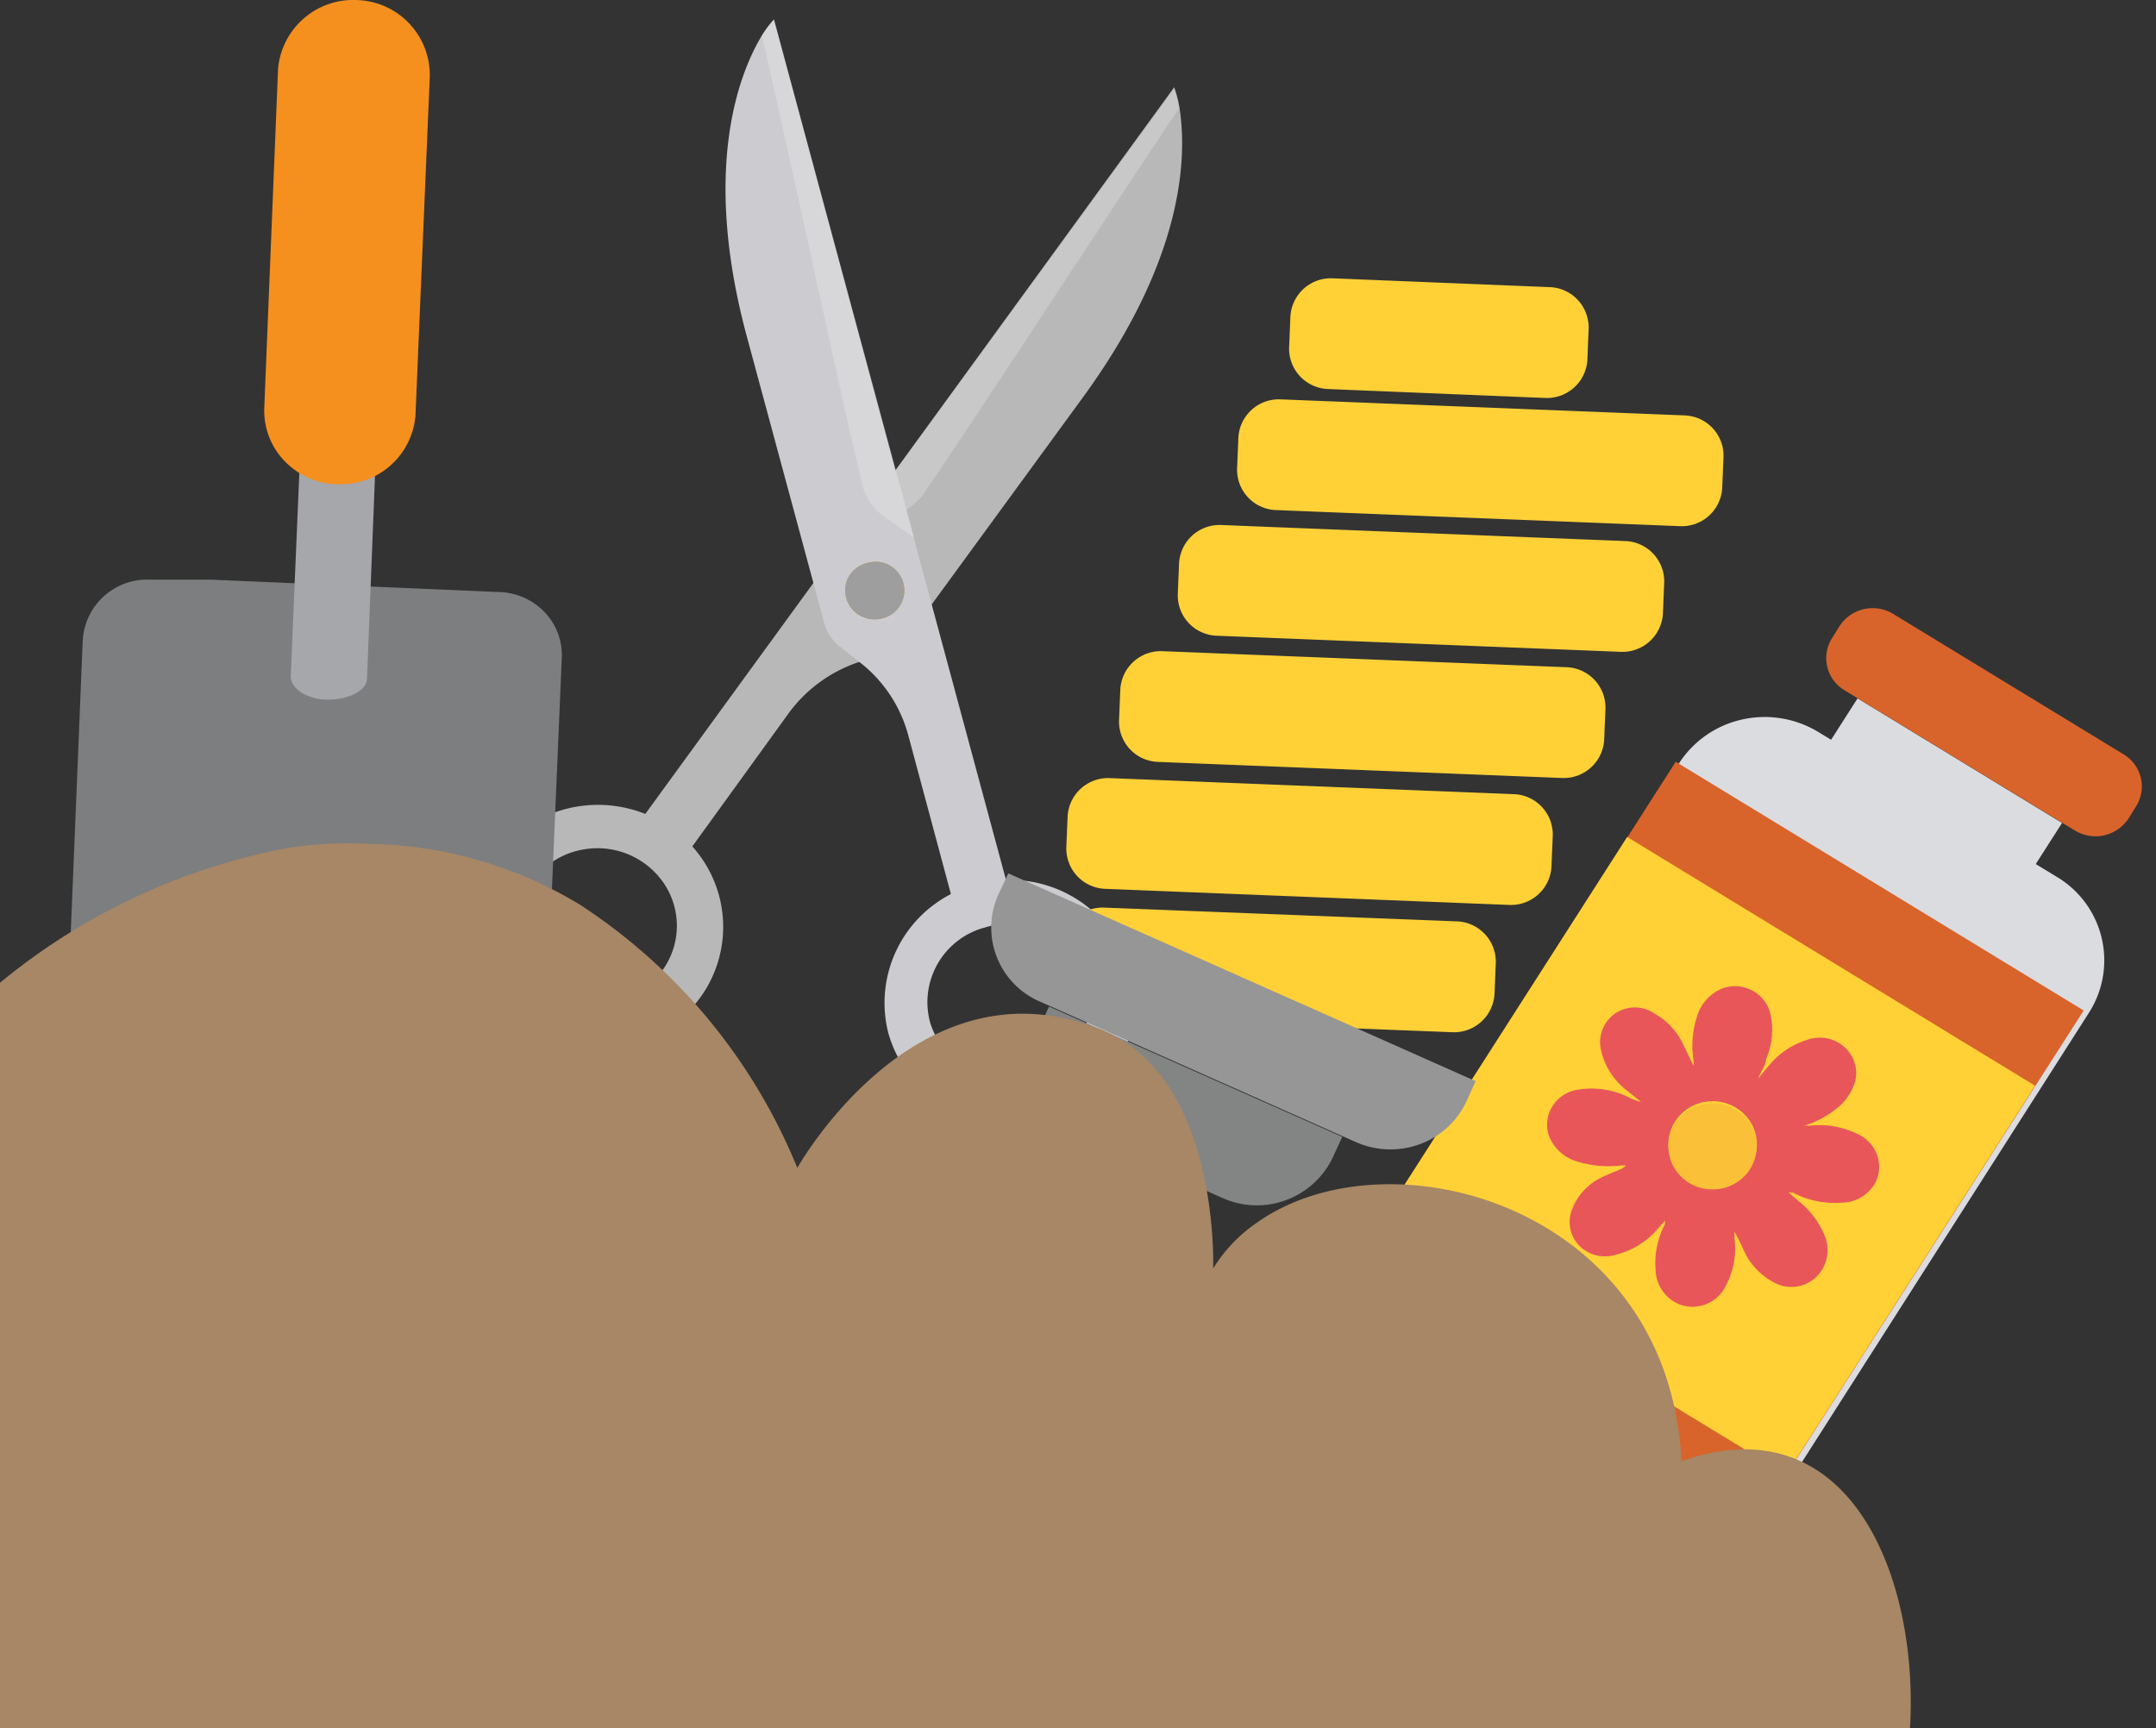
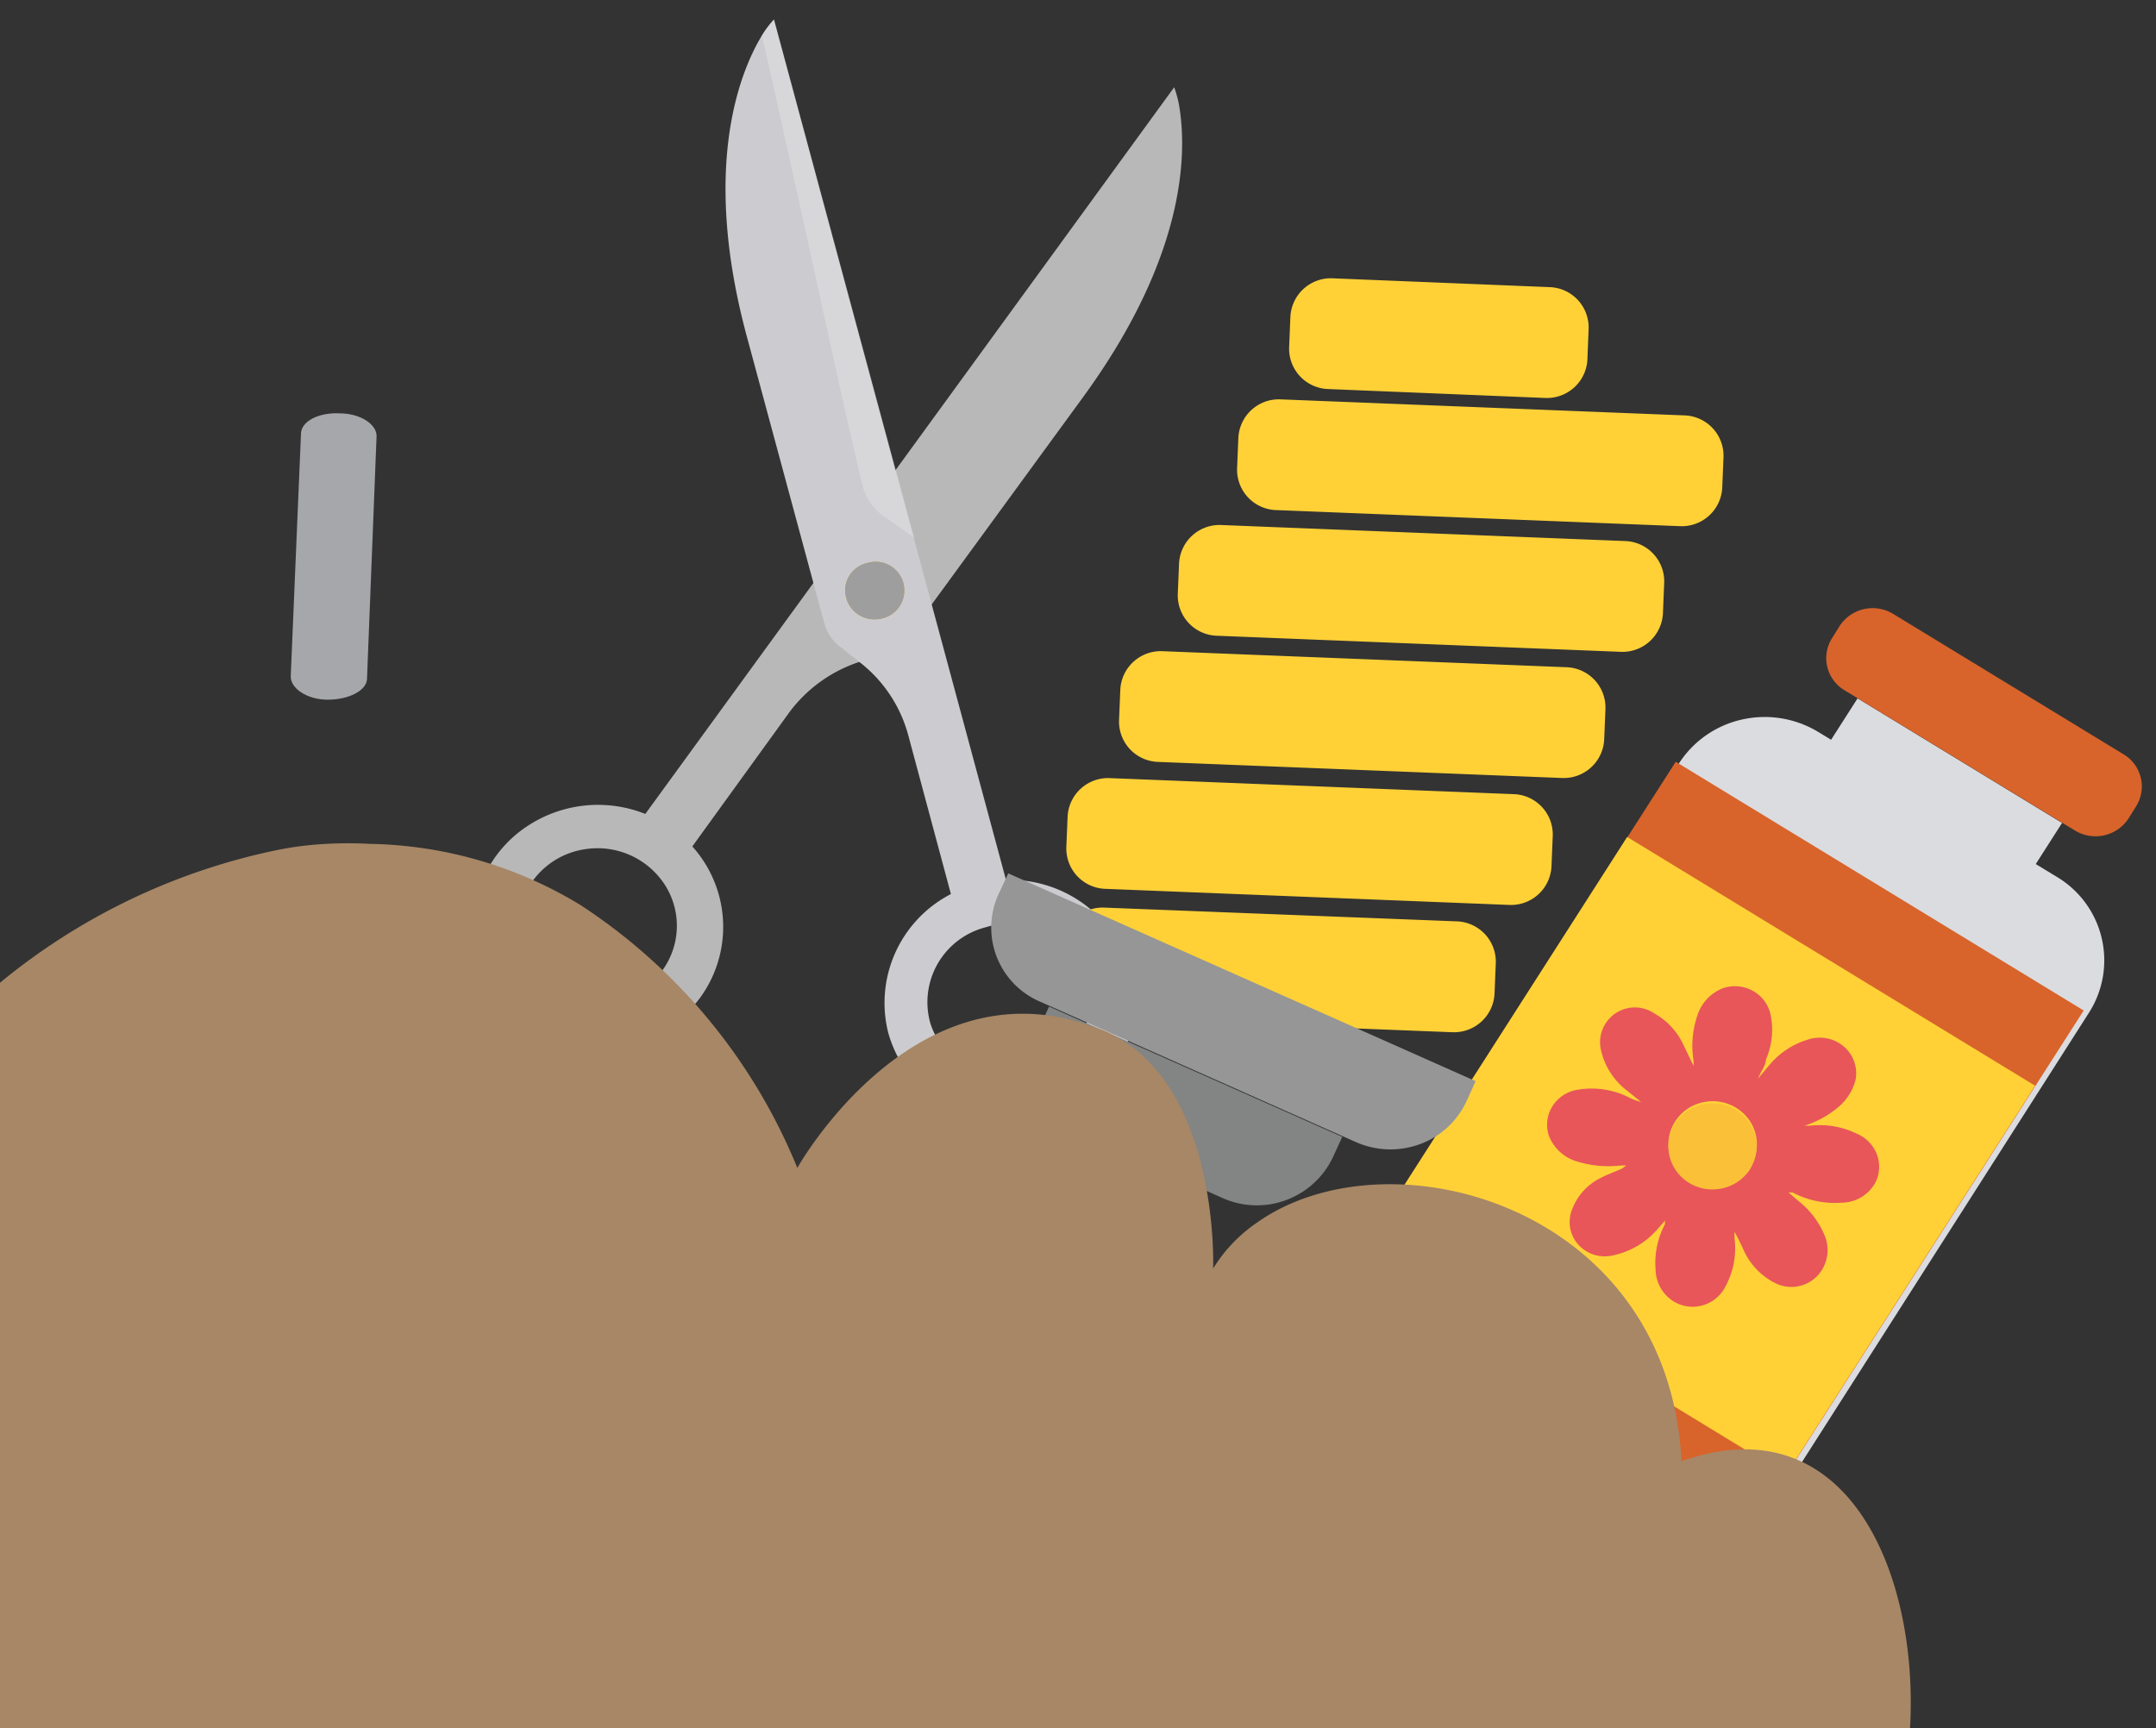
<svg xmlns="http://www.w3.org/2000/svg" width="42.134" height="33.777">
  <rect width="100%" height="100%" fill="#333333" stroke="none" />
  <path fill="#b8b8b8" d="m21.165 7.764-3.418 4.681a.85.85 0 0 1-.442.326l-.485.158a2.79 2.79 0 0 0-1.391.989l-2.282 3.155-.916-.642L22.947 1.705a2.175 2.175 0 0 1 .1.379c.134.831.188 2.84-1.882 5.68Z" />
-   <path fill="#fff" d="m17.402 10.1-.69.179 6.232-8.542a2.175 2.175 0 0 1 .1.379c-1.779 2.661-3.989 6.069-5 7.542a1.186 1.186 0 0 1-.642.442Z" opacity=".22" />
  <path fill="#b8b8b8" d="M13.111 16.177a2.5 2.5 0 0 0-2.72-.084 2.366 2.366 0 0 0-1.118 2.421 2.414 2.414 0 0 0 1.866 1.932 2.478 2.478 0 0 0 2.543-.945 2.351 2.351 0 0 0-.571-3.324Zm-2.329 3.156a1.5 1.5 0 0 1-.621-1.573 1.537 1.537 0 0 1 1.254-1.159 1.568 1.568 0 0 1 1.576.69 1.484 1.484 0 0 1-.053 1.685 1.577 1.577 0 0 1-2.156.379Z" />
  <path fill="#ccccd0" d="m14.609 6.628 1.5 5.554a.871.871 0 0 0 .3.452l.4.316a2.688 2.688 0 0 1 .938 1.41l1 3.724 1.078-.273-4.7-17.43a1.9 1.9 0 0 0-.237.315c-.419.694-1.2 2.566-.279 5.932Z" />
  <path fill="#fff" d="m17.284 10.1.582.41L15.127.38a1.9 1.9 0 0 0-.237.316c.712 3.1 1.542 7.058 1.962 8.773a1.051 1.051 0 0 0 .432.631Z" opacity=".22" />
  <path fill="#da9327" d="M16.539 11.688a.559.559 0 0 0 .265.342.584.584 0 0 0 .436.057.561.561 0 1 0-.291-1.083.56.56 0 0 0-.355.256.535.535 0 0 0-.055.427Z" />
  <path fill="#9e9e9e" d="M16.539 11.688a.559.559 0 0 0 .265.342.584.584 0 0 0 .436.057.561.561 0 1 0-.291-1.083.56.56 0 0 0-.355.256.535.535 0 0 0-.055.427Z" />
  <path fill="#ccccd0" d="M17.359 20.188a2.454 2.454 0 0 0 2.988 1.706 2.383 2.383 0 0 0 1.748-2.915 2.454 2.454 0 0 0-2.989-1.7 2.393 2.393 0 0 0-1.747 2.909Zm.819-.2a1.511 1.511 0 0 1 1.078-1.862 1.591 1.591 0 0 1 1.567.359 1.5 1.5 0 0 1 .411 1.518 1.606 1.606 0 0 1-3.057-.016Z" />
  <g fill-rule="evenodd">
-     <path fill="#7c7e7f" d="m1.369 18.56.248-6.048a1.26 1.26 0 0 1 1.315-1.182h1.2l5.628.242a1.275 1.275 0 0 1 .884.394 1.213 1.213 0 0 1 .335.89l-.259 6.08c0 1.168-2.933 3.808-3.849 4.639a1.481 1.481 0 0 1-2.052-.085c-.841-.905-3.504-3.776-3.45-4.93Z" />
    <path fill="#a5a7aa" d="M6.404 13.676c-.4 0-.733-.221-.722-.463l.2-4.734c0-.242.345-.421.755-.4.41 0 .733.221.722.452l-.187 4.745c-.013.224-.358.4-.768.4Z" />
-     <path fill="#f5901e" d="M6.577 9.468a1.493 1.493 0 0 1-1.026-.467 1.42 1.42 0 0 1-.386-1.038l.269-6.616A1.475 1.475 0 0 1 6.975.001a1.467 1.467 0 0 1 1.424 1.5l-.28 6.627a1.465 1.465 0 0 1-1.542 1.336Z" />
  </g>
  <g transform="translate(25.883 11.608)">
    <path fill="#dbdce0" d="m10.419 2.042 3.996 2.435-.708 1.107-3.996-2.435Z" />
    <path fill="#dbdce0" d="m9.66 2.704 4.65 2.825a1.9 1.9 0 0 1 .631 2.657L8.365 18.483a.581.581 0 0 1-.789.179L.53 14.379a.551.551 0 0 1-.183-.77l6.58-10.294a1.976 1.976 0 0 1 1.236-.86 2.019 2.019 0 0 1 1.495.248Z" />
    <path fill="#d8642b" d="m11.118.393 4.498 2.742a.731.731 0 0 1 .243 1.022l-.146.234a.771.771 0 0 1-1.052.23l-4.498-2.738A.731.731 0 0 1 9.922.862l.146-.234a.771.771 0 0 1 1.05-.235ZM6.866 3.281l7.972 4.862-6.602 10.31a.5.5 0 0 1-.685.153L.42 14.26a.477.477 0 0 1-.158-.667L6.866 3.28Z" />
    <path fill="#ffd137" d="m5.916 4.751 7.972 4.862-4.866 7.601-7.972-4.862Z" />
    <path fill="#e85659" d="m6.646 12.261-.129.147a1.58 1.58 0 0 1-.852.515.7.7 0 0 1-.7-.2.661.661 0 0 1-.122-.7 1.135 1.135 0 0 1 .539-.6c.14-.074.291-.126.431-.189l.086-.063h-.1a2.086 2.086 0 0 1-.884-.084.843.843 0 0 1-.528-.494.68.68 0 0 1 .073-.586.713.713 0 0 1 .509-.319 1.631 1.631 0 0 1 .949.137 1.192 1.192 0 0 0 .27.105l-.313-.252a1.372 1.372 0 0 1-.474-.778.679.679 0 0 1 1.046-.7 1.358 1.358 0 0 1 .582.642l.183.379a.349.349 0 0 0 0-.105 1.839 1.839 0 0 1 .075-.873.849.849 0 0 1 .5-.536.728.728 0 0 1 .576.046.7.7 0 0 1 .351.448 1.45 1.45 0 0 1-.086.9c0 .116-.108.242-.151.368l.194-.231a1.564 1.564 0 0 1 .776-.526.725.725 0 0 1 .708.139.684.684 0 0 1 .219.671 1.048 1.048 0 0 1-.313.494 1.964 1.964 0 0 1-.679.379h.1a1.653 1.653 0 0 1 .927.158.713.713 0 0 1 .384.393.689.689 0 0 1-.017.543.757.757 0 0 1-.668.41 1.772 1.772 0 0 1-.96-.2H9.07l.183.158a1.677 1.677 0 0 1 .518.673.733.733 0 0 1-.129.789.7.7 0 0 1-.819.158 1.329 1.329 0 0 1-.636-.663 5.092 5.092 0 0 0-.173-.347v.126a1.555 1.555 0 0 1-.173.936.719.719 0 0 1-.927.347.746.746 0 0 1-.442-.663 1.617 1.617 0 0 1 .183-.894v-.075Zm1.671-1.052a.825.825 0 0 0-.024-.936.873.873 0 0 0-.9-.335.851.851 0 0 0-.659.68.834.834 0 0 0 .393.854.876.876 0 0 0 1.186-.221Z" />
    <ellipse cx=".863" cy=".842" fill="#fac038" rx=".863" ry=".842" transform="translate(6.721 9.957)" />
  </g>
  <path fill="#ffd137" d="m25.032 7.806 7.882.313a.789.789 0 0 1 .768.812l-.025.605a.792.792 0 0 1-.831.748l-7.882-.314a.789.789 0 0 1-.768-.812l.025-.605a.792.792 0 0 1 .831-.747ZM26.05 5.44l4.229.172a.789.789 0 0 1 .767.813l-.024.605a.792.792 0 0 1-.832.748l-4.23-.174a.789.789 0 0 1-.767-.812l.025-.605a.792.792 0 0 1 .831-.747ZM23.873 10.262l7.882.313a.789.789 0 0 1 .768.812l-.025.605a.792.792 0 0 1-.831.748l-7.882-.314a.789.789 0 0 1-.768-.812l.025-.605a.792.792 0 0 1 .831-.747ZM22.725 12.728l7.882.313a.789.789 0 0 1 .768.812l-.025.605a.792.792 0 0 1-.831.748l-7.882-.314a.789.789 0 0 1-.768-.812l.025-.605a.792.792 0 0 1 .831-.747ZM21.695 15.209l7.882.313a.789.789 0 0 1 .768.812l-.025.605a.792.792 0 0 1-.831.748l-7.882-.314a.789.789 0 0 1-.768-.812l.025-.605a.792.792 0 0 1 .831-.747ZM21.588 17.74l6.874.268a.79.79 0 0 1 .77.812l-.025.606a.793.793 0 0 1-.831.749l-6.875-.269a.79.79 0 0 1-.768-.812l.024-.605a.793.793 0 0 1 .831-.749Z" />
  <path fill="#969696" d="m19.694 17.066 9.144 4.066-.184.404a1.613 1.613 0 0 1-.916.831 1.665 1.665 0 0 1-1.25-.049l-6.162-2.74a1.573 1.573 0 0 1-.81-2.105l.188-.402Z" />
  <path fill="#838484" d="m20.511 19.678 5.72 2.542-.185.404a1.645 1.645 0 0 1-2.161.789l-2.767-1.235a1.573 1.573 0 0 1-.801-2.101l.184-.404Z" />
  <path fill="#3d3d3d" d="m21.571 22.389 1.854.824-.074.164a.654.654 0 0 1-.857.313l-.669-.298a.625.625 0 0 1-.32-.836l.075-.164Z" />
  <path fill="#a78766" d="M32.86 28.56c-.248-5.007-5.725-6.49-8.3-4.66a2.965 2.965 0 0 0-.852.894s.151-3.987-2.426-4.755c-3.472-1.2-5.7 2.788-5.7 2.788a11.176 11.176 0 0 0-4.248-5.144 8.168 8.168 0 0 0-4.1-1.189 7.736 7.736 0 0 0-.852 0 6.4 6.4 0 0 0-.992.126A12.47 12.47 0 0 0 0 19.208v14.569h37.327c.173-2.963-1.186-6.374-4.467-5.217Z" />
</svg>